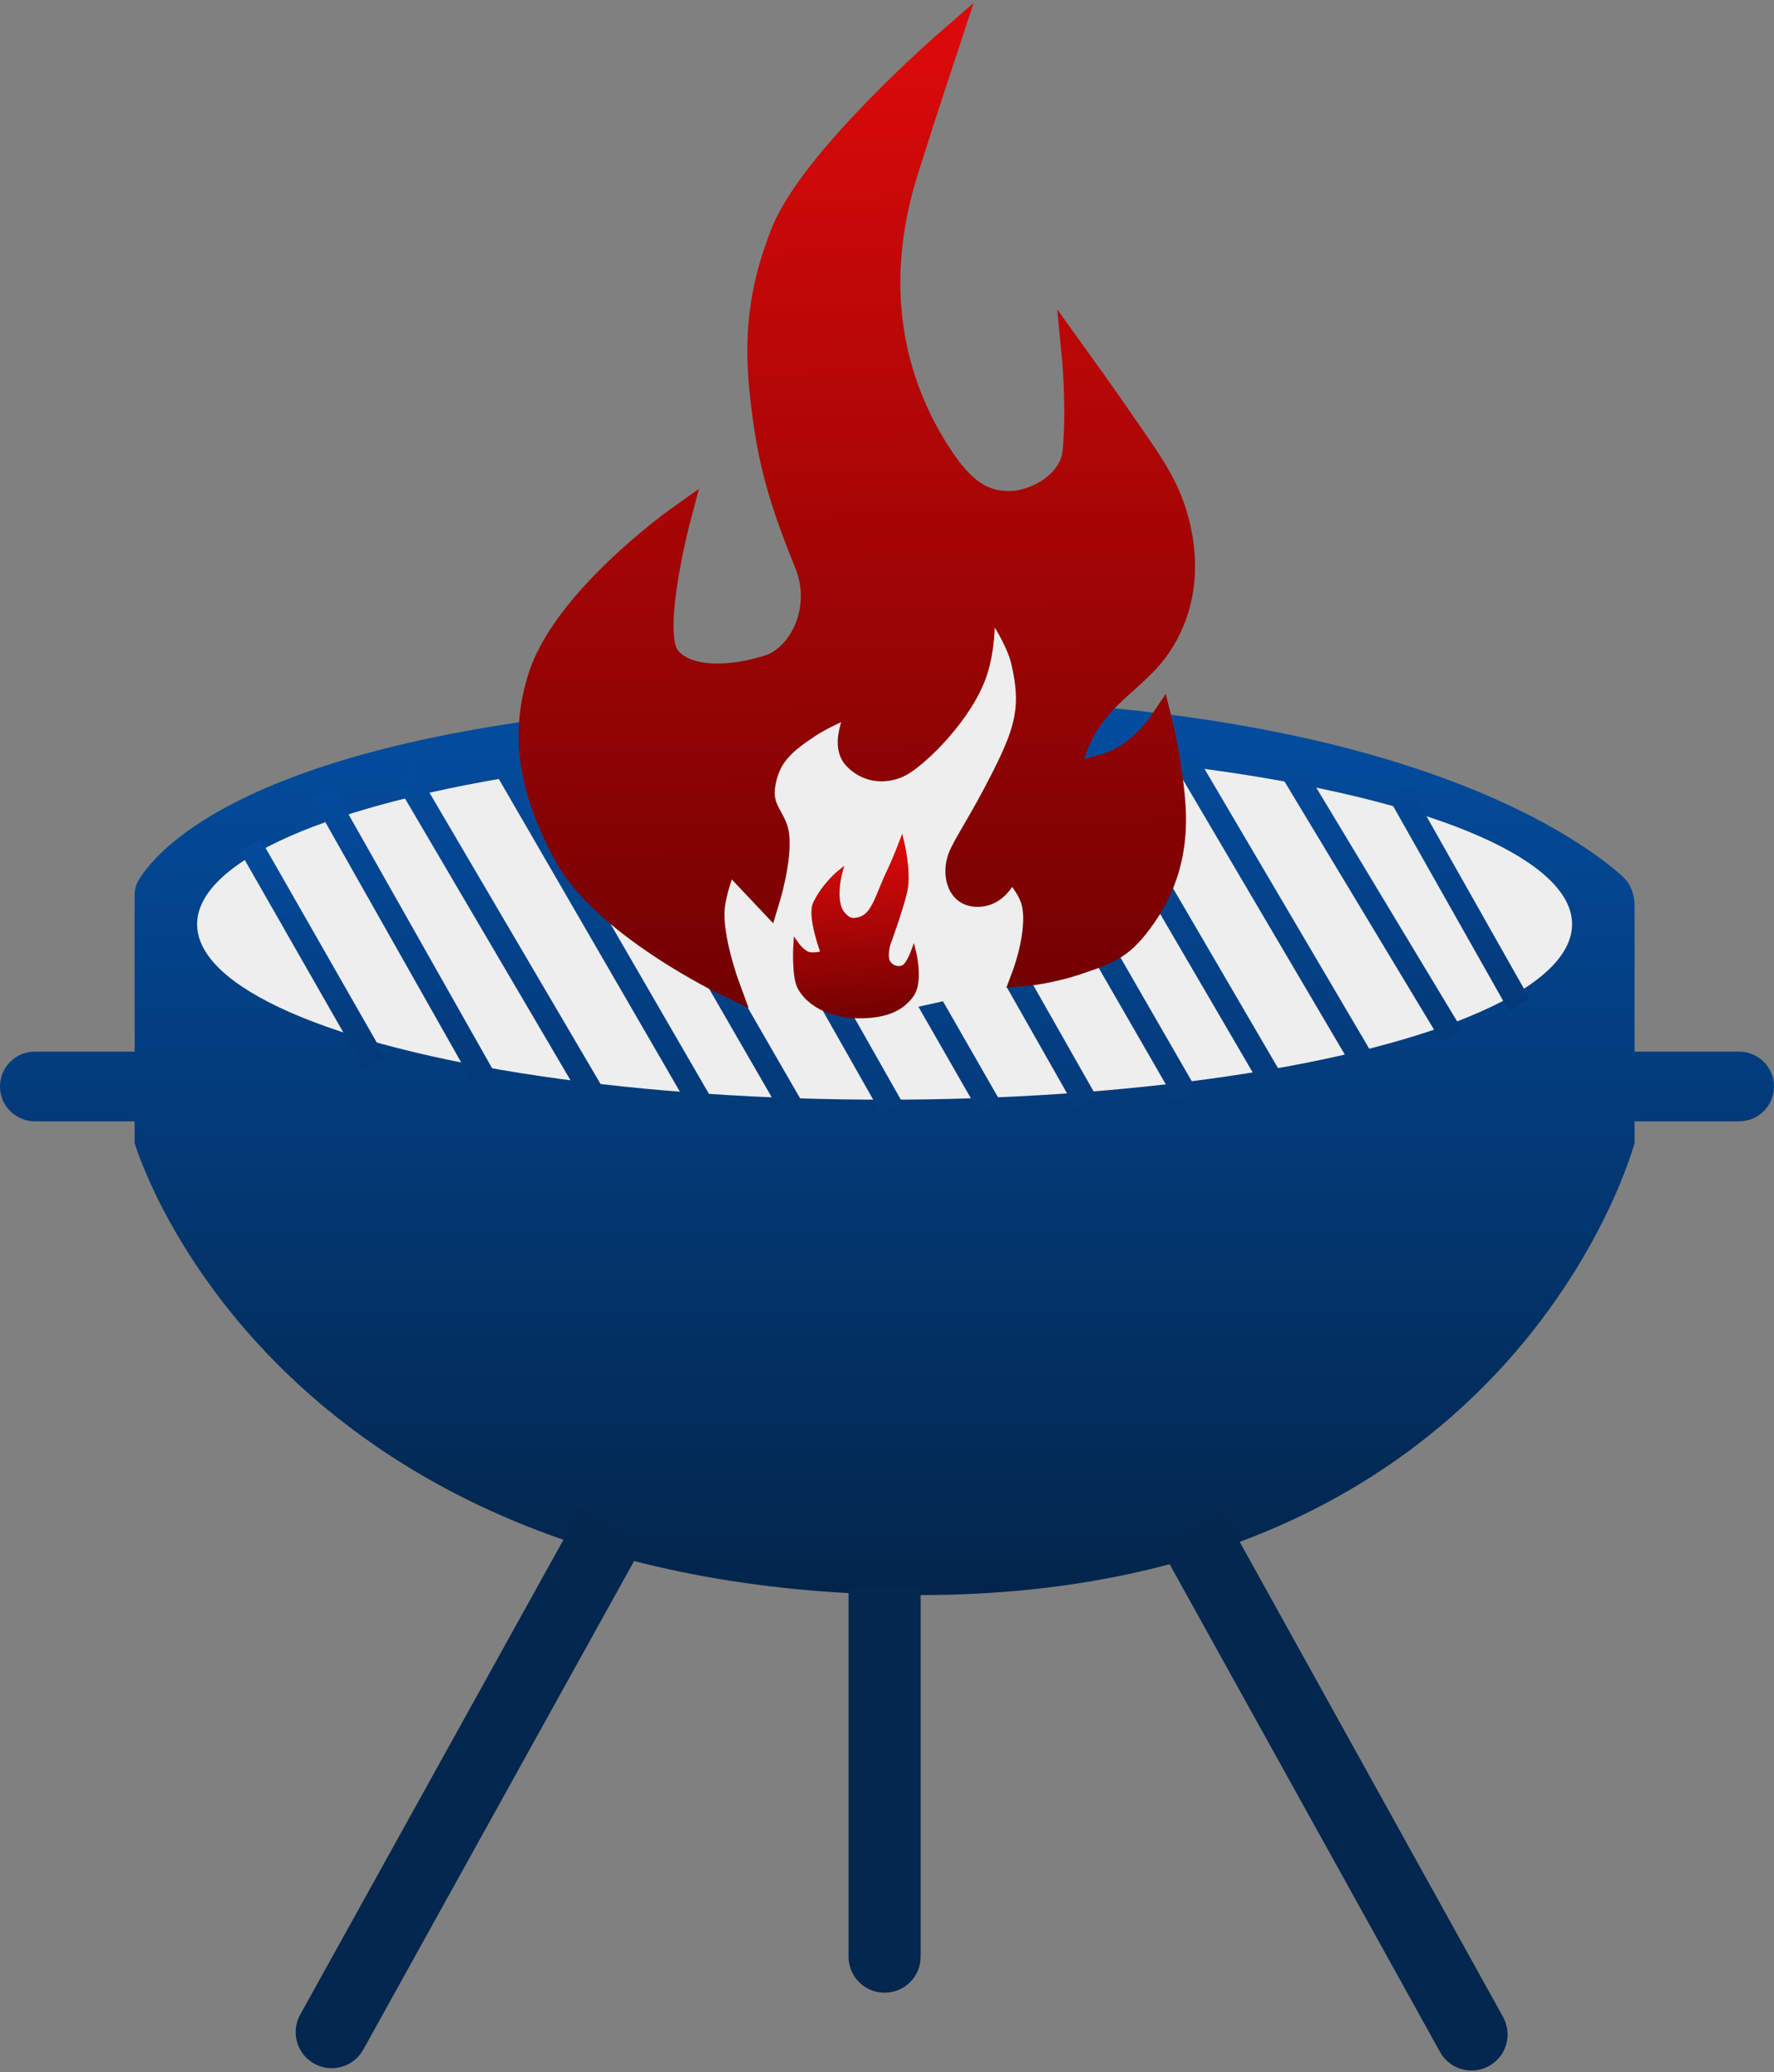
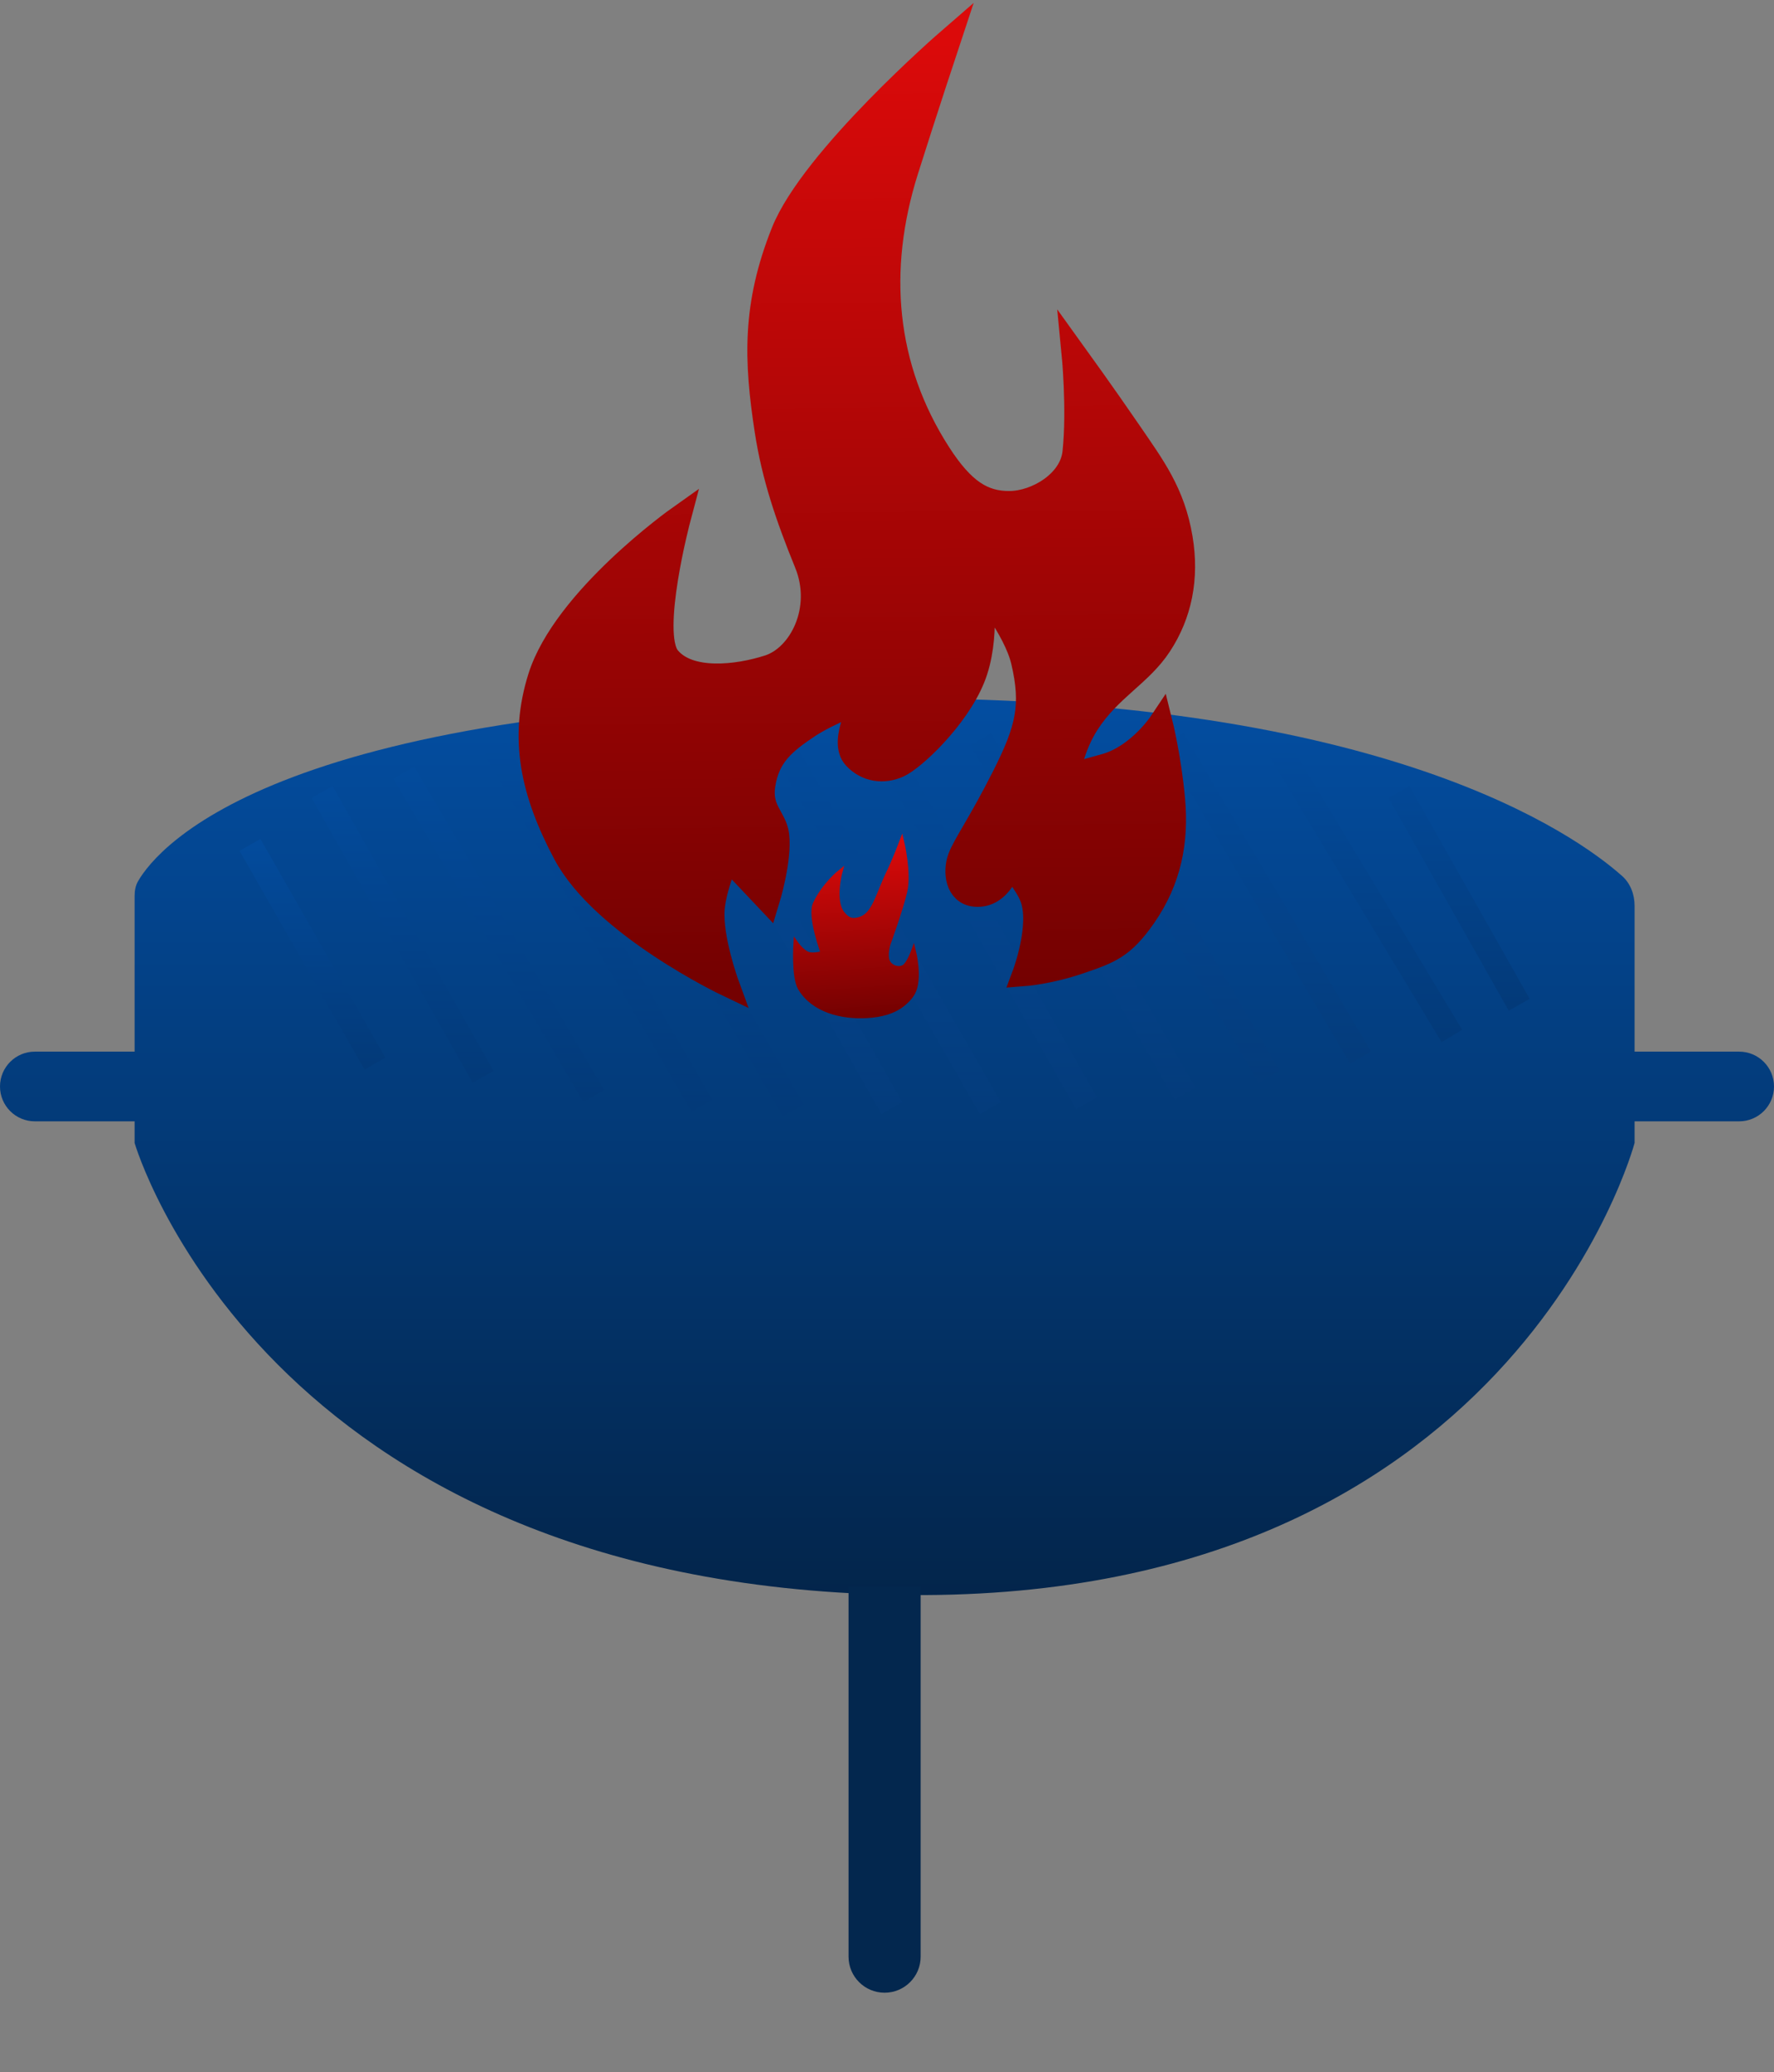
<svg xmlns="http://www.w3.org/2000/svg" fill="none" viewBox="0 0 369 431" height="431" width="369">
  <rect x="0" y="0" width="369" height="431" fill="#808080" stroke="none" />
  <path fill="url(#paint0_linear_189_242)" d="M28.72 183.288C32.858 176.15 58.184 145.247 186.5 145.247C287.872 145.247 327.515 173.436 337.38 182.188C339.152 183.76 340 186.048 340 188.417V218.747H361.75C365.754 218.747 369 221.993 369 225.997C369 230.001 365.754 233.247 361.75 233.247H340V237.747C340 237.747 314.49 334.171 186.5 331.747C54.5 329.247 28 237.747 28 237.747V233.247H7.25C3.246 233.247 0 230.001 0 225.997C0 221.993 3.246 218.747 7.25 218.747H28V186.401C28 185.306 28.171 184.235 28.72 183.288Z" />
  <path fill="#03274E" d="M176.5 407C176.5 411.142 179.858 414.5 184 414.5C188.142 414.5 191.5 411.142 191.5 407H176.5ZM176.5 330V407H191.5V330H176.5Z" />
-   <path fill="#03274E" d="M299.529 426.822C301.537 430.445 306.102 431.754 309.725 429.746C313.347 427.738 314.656 423.173 312.648 419.55L299.529 426.822ZM241.352 321.868L299.529 426.822L312.648 419.55L254.471 314.596L241.352 321.868Z" />
-   <path fill="#03274E" d="M62.44 419.066C60.432 422.688 61.741 427.253 65.364 429.261C68.987 431.269 73.552 429.961 75.56 426.338L62.44 419.066ZM120.617 314.111L62.44 419.066L75.56 426.338L133.737 321.383L120.617 314.111Z" />
-   <ellipse fill="#EEEEEE" ry="36.5" rx="143" cy="192.247" cx="184" />
  <path stroke-width="5" stroke="url(#paint1_linear_189_242)" d="M52 175.747L78 221.247" />
  <path stroke-width="5" stroke="url(#paint2_linear_189_242)" d="M291 164.747L316 208.998" />
  <path stroke-width="5" stroke="url(#paint3_linear_189_242)" d="M266 155.747L302 215.498" />
  <path stroke-width="5" stroke="url(#paint4_linear_189_242)" d="M244 153.747L283 219.998" />
  <path stroke-width="5" stroke="url(#paint5_linear_189_242)" d="M223 153.747L264 223.998" />
  <path stroke-width="5" stroke="url(#paint6_linear_189_242)" d="M204 153.747L246.5 227.498" />
  <path stroke-width="5" stroke="url(#paint7_linear_189_242)" d="M183 153.747L226 229.498" />
  <path stroke-width="5" stroke="url(#paint8_linear_189_242)" d="M162 153.747L206 230.498" />
  <path stroke-width="5" stroke="url(#paint9_linear_189_242)" d="M142 153.747L185.5 230.498" />
  <path stroke-width="5" stroke="url(#paint10_linear_189_242)" d="M103 155.747L146 229.998" />
  <path stroke-width="5" stroke="url(#paint11_linear_189_242)" d="M84 160.747L123.5 227.998" />
  <path stroke-width="5" stroke="url(#paint12_linear_189_242)" d="M67 164.747L100.5 223.998" />
  <path stroke-width="5" stroke="url(#paint13_linear_189_242)" d="M121 154.747L165 230.998" />
-   <path fill="#EEEEEE" d="M209.951 205.148L184 211L174.5 210.5L156 209.5L144.35 198.096L136.133 180.798L143.952 156.329L164.32 146.11L181.764 145.944L196.26 118.07L213.014 115.905C215.05 118.225 219.122 123.132 219.132 124.201C219.143 125.27 217.515 142.261 216.7 150.623L219.566 169.643L209.951 205.148Z" />
  <path stroke-linecap="round" stroke-width="5" stroke="url(#paint15_linear_189_242)" fill="url(#paint14_linear_189_242)" d="M117.521 177.568C125.483 192.517 151.264 204.789 151.264 204.789C151.264 204.789 147.765 195.243 148.236 189.053C148.568 184.699 151.264 178.285 151.264 178.285L159.696 187.211C159.696 187.211 162.279 178.785 161.653 173.683C161.217 170.128 157.981 168.535 158.772 163.318C159.69 157.262 162.943 154.523 168.046 151.106C172.282 148.27 179.817 145.451 179.817 145.451C179.817 145.451 174.534 154.102 177.846 157.594C180.315 160.198 183.787 160.655 186.904 159.24C190.021 157.824 198.983 149.425 202.381 141.079C205.78 132.733 203.939 122.012 203.939 122.012C203.939 122.012 211.181 130.737 212.781 137.516C214.958 146.738 213.768 151.668 208.836 161.455C203.904 171.242 200.625 175.736 199.608 178.517C198.591 181.298 199.07 185.762 202.811 186.107C208.179 186.603 210.054 179.803 210.054 179.803C210.054 179.803 213.509 183.664 214.641 186.687C216.837 192.552 213.054 202.637 213.054 202.637C213.054 202.637 218.268 202.241 224.507 200.103L224.595 200.073C230.773 197.956 233.524 197.014 237.981 190.622C243.276 183.026 244.787 174.969 244.009 166.316C243.231 157.663 241.423 150.406 241.423 150.406C241.423 150.406 236.834 157.288 230 159.24C226.475 160.246 222 161.455 222 161.455C222 161.455 223.014 155.395 226.121 150.552C230.831 143.214 237.154 140.401 241.268 134.127C245.381 127.852 246.998 120.359 245.577 111.916C243.99 102.486 239.871 97.075 234.933 89.847C229.995 82.62 223.298 73.331 223.298 73.331C223.298 73.331 224.454 85.098 223.497 94.113C222.834 100.355 215.597 104.581 210.033 104.634C204.469 104.687 200.307 102.112 195.328 94.382C183.713 76.35 182.08 56.005 188.507 35.558C192.22 23.745 197.291 8.455 197.291 8.455C197.291 8.455 169.006 32.973 162.892 48.273C156.778 63.573 157.248 75.086 159.46 89.528C160.943 99.213 163.828 107.594 167.722 117.161C171.617 126.729 166.516 136.571 159.929 138.713C153.341 140.854 143.266 141.989 139.044 136.833C134.821 131.678 141.2 107.715 141.2 107.715C141.2 107.715 117.458 124.531 112.303 140.899C108.318 153.548 110.717 164.791 117.521 177.568Z" />
  <path stroke-linecap="round" stroke="url(#paint17_linear_189_242)" fill="url(#paint16_linear_189_242)" d="M169.586 187.987C168.345 190.626 171.233 198.297 171.233 198.297C171.233 198.297 169.273 198.862 168.109 198.489C166.829 198.079 165.53 196.218 165.53 196.218C165.53 196.218 165.06 203.174 166.454 205.532C169.166 210.121 175.077 211.596 180.397 211.27C183.143 211.101 185.922 210.466 188.006 208.671C188.756 208.024 189.448 207.288 189.86 206.525C191.472 203.536 190.02 197.839 190.02 197.839C190.02 197.839 189.128 200.323 188.164 201.076C187.201 201.829 185.194 201.415 184.573 199.908C184.057 198.657 184.707 196.43 184.707 196.43C184.707 196.43 187.348 189.187 188.21 185.456C189.124 181.501 187.569 175.084 187.569 175.084C187.569 175.084 186.174 178.769 184.861 181.497C182.533 186.335 181.86 190.357 178.811 191.239C177.212 191.701 176.369 191.412 175.254 190.069C173.085 187.454 174.72 181.425 174.72 181.425C174.72 181.425 171.434 184.056 169.586 187.987Z" />
  <defs>
    <linearGradient gradientUnits="userSpaceOnUse" y2="331.793" x2="184.5" y1="142.999" x1="184.5" id="paint0_linear_189_242">
      <stop stop-color="#034EA2" />
      <stop stop-color="#03254B" offset="1" />
    </linearGradient>
    <linearGradient gradientUnits="userSpaceOnUse" y2="221.247" x2="65" y1="175.747" x1="65" id="paint1_linear_189_242">
      <stop stop-color="#034B9C" />
      <stop stop-color="#033A79" offset="1" />
    </linearGradient>
    <linearGradient gradientUnits="userSpaceOnUse" y2="208.998" x2="303.5" y1="164.747" x1="303.5" id="paint2_linear_189_242">
      <stop stop-color="#034896" />
      <stop stop-color="#033A79" offset="1" />
    </linearGradient>
    <linearGradient gradientUnits="userSpaceOnUse" y2="215.498" x2="284" y1="155.747" x1="284" id="paint3_linear_189_242">
      <stop stop-color="#034B9C" />
      <stop stop-color="#033A79" offset="1" />
    </linearGradient>
    <linearGradient gradientUnits="userSpaceOnUse" y2="219.998" x2="263.5" y1="153.747" x1="263.5" id="paint4_linear_189_242">
      <stop stop-color="#034B9C" />
      <stop stop-color="#043C7C" offset="1" />
    </linearGradient>
    <linearGradient gradientUnits="userSpaceOnUse" y2="223.998" x2="243.5" y1="153.747" x1="243.5" id="paint5_linear_189_242">
      <stop stop-color="#034B9C" />
      <stop stop-color="#043C7C" offset="1" />
    </linearGradient>
    <linearGradient gradientUnits="userSpaceOnUse" y2="227.498" x2="225.25" y1="153.747" x1="225.25" id="paint6_linear_189_242">
      <stop stop-color="#034B9C" />
      <stop stop-color="#043C7C" offset="1" />
    </linearGradient>
    <linearGradient gradientUnits="userSpaceOnUse" y2="229.498" x2="204.5" y1="153.747" x1="204.5" id="paint7_linear_189_242">
      <stop stop-color="#034B9C" />
      <stop stop-color="#043C7C" offset="1" />
    </linearGradient>
    <linearGradient gradientUnits="userSpaceOnUse" y2="230.498" x2="184" y1="153.747" x1="184" id="paint8_linear_189_242">
      <stop stop-color="#034B9C" />
      <stop stop-color="#043C7C" offset="1" />
    </linearGradient>
    <linearGradient gradientUnits="userSpaceOnUse" y2="230.498" x2="163.75" y1="153.747" x1="163.75" id="paint9_linear_189_242">
      <stop stop-color="#034B9C" />
      <stop stop-color="#043C7C" offset="1" />
    </linearGradient>
    <linearGradient gradientUnits="userSpaceOnUse" y2="229.998" x2="124.5" y1="155.747" x1="124.5" id="paint10_linear_189_242">
      <stop stop-color="#034B9C" />
      <stop stop-color="#033A79" offset="1" />
    </linearGradient>
    <linearGradient gradientUnits="userSpaceOnUse" y2="227.998" x2="103.75" y1="160.747" x1="103.75" id="paint11_linear_189_242">
      <stop stop-color="#034B9C" />
      <stop stop-color="#033A79" offset="1" />
    </linearGradient>
    <linearGradient gradientUnits="userSpaceOnUse" y2="223.998" x2="83.75" y1="164.747" x1="83.75" id="paint12_linear_189_242">
      <stop stop-color="#034B9C" />
      <stop stop-color="#033A79" offset="1" />
    </linearGradient>
    <linearGradient gradientUnits="userSpaceOnUse" y2="230.998" x2="143" y1="154.747" x1="143" id="paint13_linear_189_242">
      <stop stop-color="#034B9C" />
      <stop stop-color="#033A79" offset="1" />
    </linearGradient>
    <linearGradient gradientUnits="userSpaceOnUse" y2="204.526" x2="178.886" y1="8.649" x1="177.019" id="paint14_linear_189_242">
      <stop stop-color="#DB0A0A" />
      <stop stop-color="#740101" offset="1" />
    </linearGradient>
    <linearGradient gradientUnits="userSpaceOnUse" y2="204.526" x2="178.886" y1="8.649" x1="177.019" id="paint15_linear_189_242">
      <stop stop-color="#DB0A0A" />
      <stop stop-color="#740101" offset="1" />
    </linearGradient>
    <linearGradient gradientUnits="userSpaceOnUse" y2="211.377" x2="178.656" y1="175.765" x1="176.471" id="paint16_linear_189_242">
      <stop stop-color="#DB0A0A" />
      <stop stop-color="#740101" offset="1" />
    </linearGradient>
    <linearGradient gradientUnits="userSpaceOnUse" y2="211.377" x2="178.656" y1="175.765" x1="176.471" id="paint17_linear_189_242">
      <stop stop-color="#DB0A0A" />
      <stop stop-color="#740101" offset="1" />
    </linearGradient>
  </defs>
</svg>